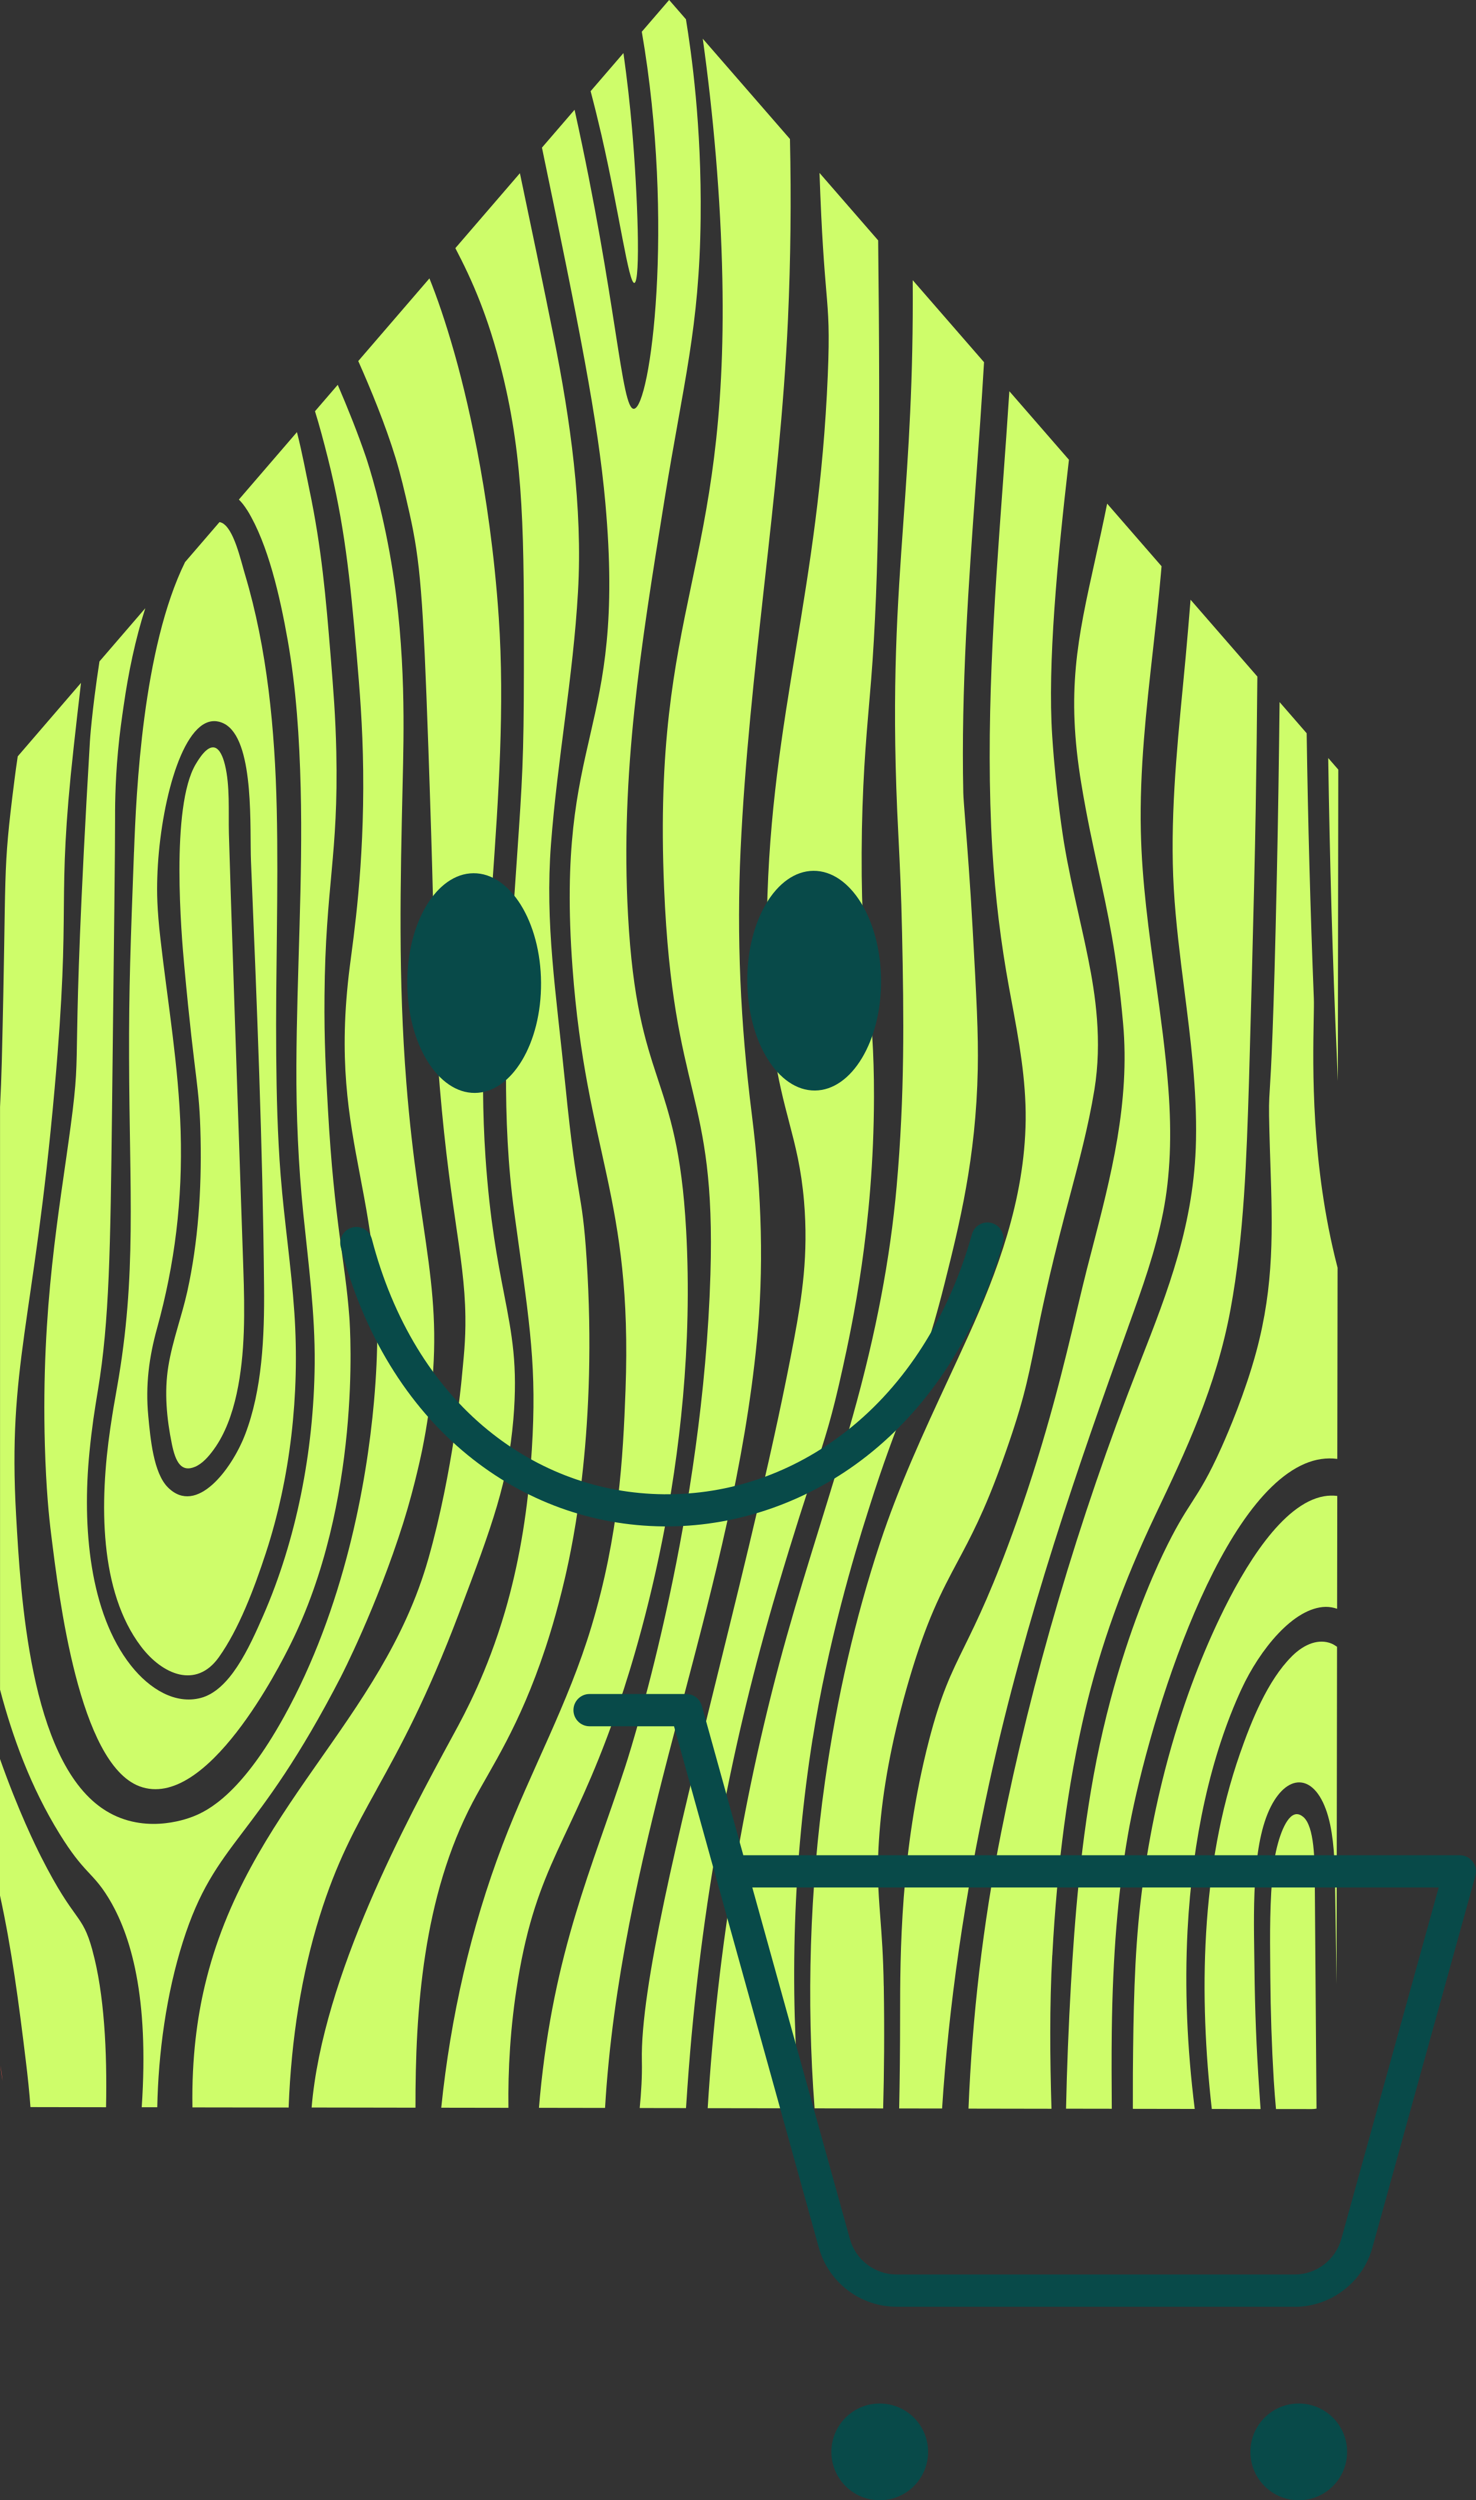
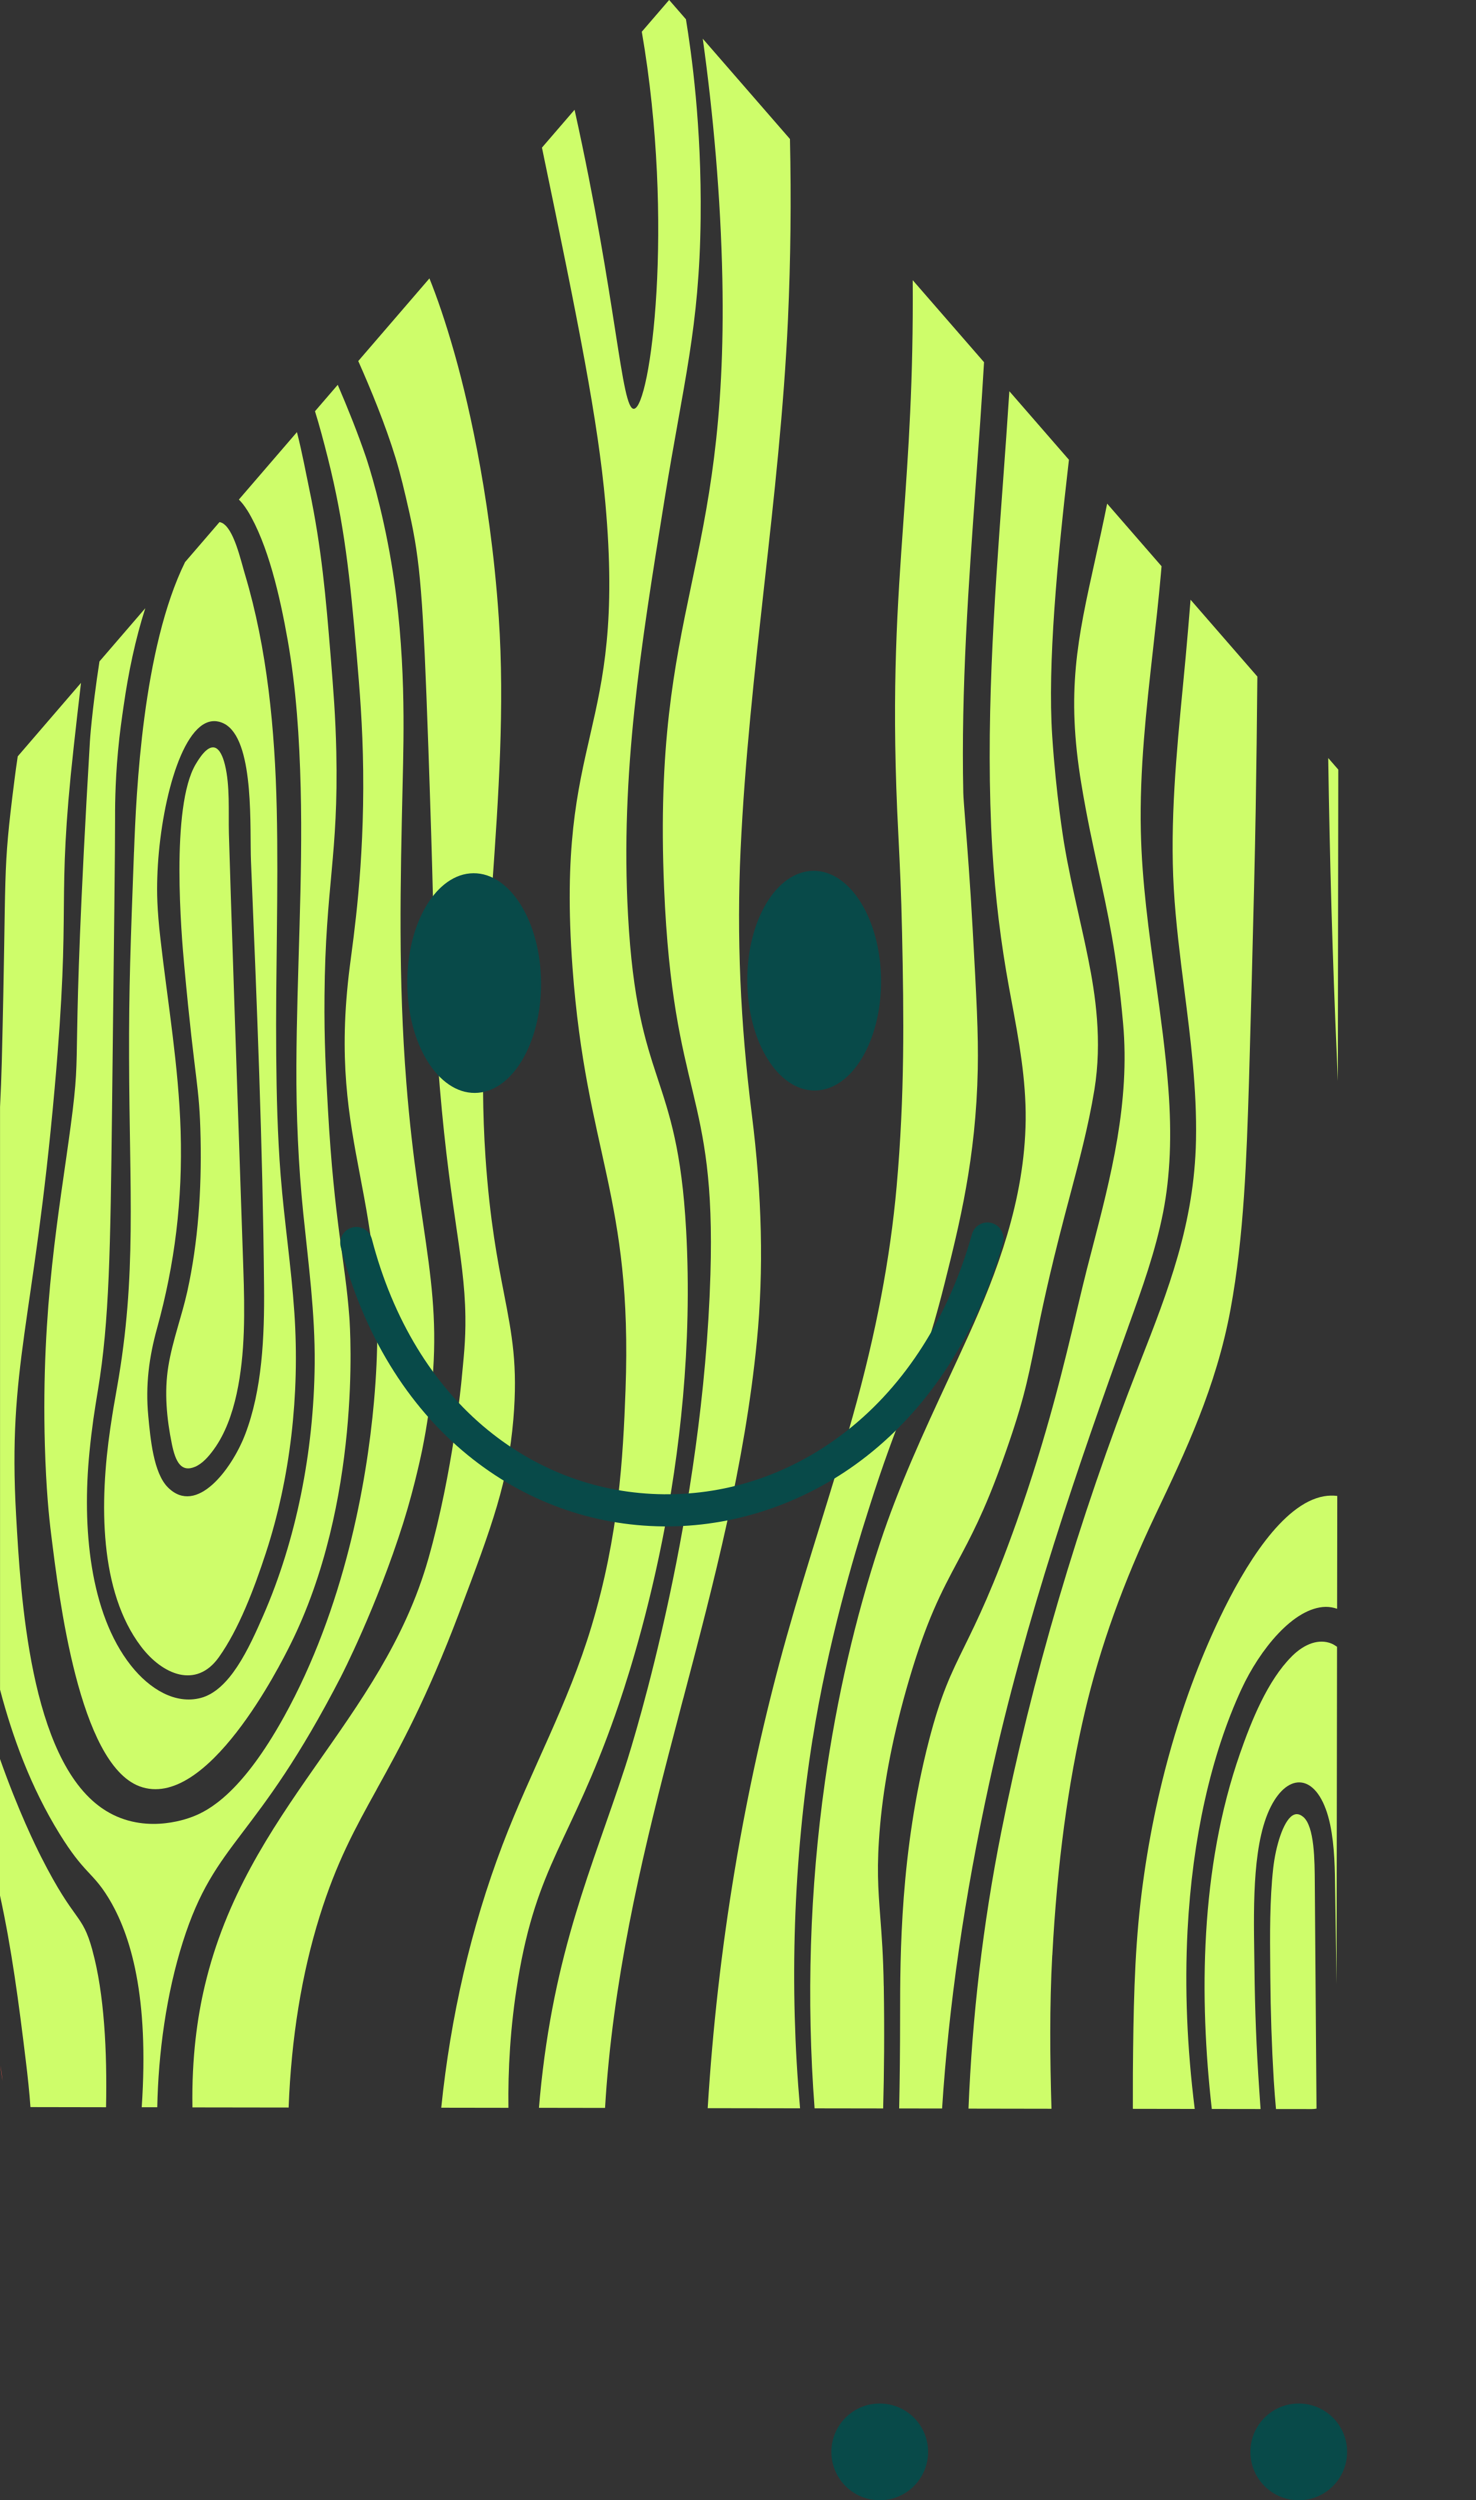
<svg xmlns="http://www.w3.org/2000/svg" viewBox="0 0 423.69 717.3">
  <rect x="0" y="0" width="423.69" height="717.3" fill="#333333" stroke="none" />
  <defs>
    <style>
      .cls-1 {
        fill: #cefd6a;
      }

      .cls-1, .cls-2 {
        fill-rule: evenodd;
      }

      .cls-3 {
        fill: #084a49;
      }

      .cls-2 {
        fill: #ff5549;
      }
    </style>
  </defs>
  <g id="Opleidingen">
    <g id="Op_maat" data-name="Op maat">
      <path class="cls-1" d="M-662.85,658.33v-363.96l192.07-222.89,192.08,220.79-.52,370.71s1.48,13.58-7.08,13.58-371.3-.59-371.3-.59c0,0-5.47-.44-5.24-17.63Z" />
    </g>
  </g>
  <g id="Verkoop">
    <g>
      <g>
-         <path class="cls-1" d="M135.77,516.89c5.28-10.03,13.25-21.31,20.77-44,.79-2.37,3.21-9.81,5.58-19.97,2.48-10.62,9.39-43.38,6.27-91.74-1.34-20.66-2.63-15.14-6.08-49.62-2.74-27.35-5.89-46.55-4.15-69.37,1.84-24.25,6.36-48.01,7.75-72.33,1.4-24.4-2.25-49.58-6.92-72.97-3.15-15.77-6.46-31.48-9.75-47.2l-18.53,21.5c4.72,9.03,9.42,19.42,13.43,35.7,6.32,25.61,6.29,46.83,6.24,85.35-.03,25.52-.45,31.51-1.98,53.78-.43,6.25-.95,13.79-1.58,23.41-1.55,23.83-2.89,51.52.81,78.48.46,3.37.9,6.52,1.31,9.48,3.65,26.13,5.31,38.06,3.4,63.1-1.14,14.9-3.61,28.93-7.34,41.71-5.17,17.66-11.62,29.5-14.72,35.2l-.42.77c-12.96,23.87-37.24,68.63-40.41,106.45,9.48.02,19.47.03,29.81.05-.05-27.89,2.13-60.49,16.5-87.78Z" />
        <path class="cls-1" d="M233.29,498.76c4.3-27.13,11.85-52.68,15.98-65.49l.21-.67c4.07-12.92,7.33-21.36,10.2-28.81,3.92-10.17,7.3-18.95,11.49-35.67,4.22-16.82,9-35.89,9.5-61.35.2-10.24-.36-20.43-1.49-40.73-.7-12.67-1.52-23.08-2.06-29.96-.34-4.4-.57-7.29-.6-8.56-.66-29.96,1.53-60.19,3.64-89.42.82-11.25,1.64-22.69,2.31-34.19l-20.47-23.53c.2,28.79-1.25,49.22-2.66,69.06-1.73,24.31-3.35,47.26-1.79,83.22.13,2.97.26,5.75.41,8.56.36,7.24.73,14.73.98,26.35.53,24.3.77,46.55-1.55,72.74-1.85,20.8-5.96,42.34-12.56,65.84-3.01,10.72-6.34,21.45-9.55,31.83-3.16,10.21-6.43,20.76-9.39,31.28-6.13,21.75-11.17,44.4-14.99,67.3-3.75,22.45-6.35,45.4-7.75,68.25,8.9.01,17.77.03,26.51.04-3.11-35.05-1.94-71.01,3.62-106.1Z" />
        <path class="cls-1" d="M196.14,487.26c8.7-33.04,17.69-67.2,21.13-102.58,1.97-20.3,1.49-41.57-1.47-65.05-3.3-26.25-4.35-51.05-3.21-75.82,1.18-25.55,4.04-51.21,6.8-76.03,2.78-24.91,5.65-50.67,6.8-76.25.77-17.02.95-34.31.57-51.65l-25.03-28.78c3.01,21.52,5.15,45.63,5.62,68.76,1.69,84.33-20.16,93.42-16.72,174.89,2.58,61.02,14.91,57.67,13.3,110.92-2.08,68.61-21.5,132.1-24.44,141.11-9.51,29.19-20.51,52.81-24.49,94.62-.11,1.12-.2,2.22-.29,3.31,6.28.01,12.61.02,18.97.03,2.13-36.02,10.26-70.54,18.18-101.18,1.41-5.43,2.84-10.88,4.27-16.32Z" />
        <path class="cls-1" d="M380.02,429.27c-11.92,2.12-22.83,20.13-29.88,34.88-11.5,24.04-19.37,52.26-22.75,81.59-1.79,15.6-2.05,31.44-2.19,49.02-.02,3-.02,6-.01,9.01,0,.41,0,.82,0,1.23,6.4.01,12.35.02,17.76.03-2.2-17.57-2.92-34.71-2.06-51.2,1.38-26.39,6.73-50.33,15.48-69.25,5.21-11.24,14.93-23.42,24.18-23.59,1.13,0,2.22.19,3.27.55l.05-32.37c-1.27-.16-2.55-.13-3.84.1Z" />
-         <path class="cls-1" d="M206.96,522.66c4.07-21.98,9.51-44.46,16.15-66.79,4.96-16.67,8.17-26.41,10.51-33.53,3.33-10.11,5.16-15.68,8.22-29.6,2.68-12.21,8.97-40.83,9.04-78.01.03-13.58-.79-22.03-1.65-30.99-.97-10.06-1.97-20.47-1.89-39.07.08-18.96,1.25-32.4,2.18-43.19.2-2.27.38-4.44.55-6.53,2.31-28.99,2.65-68.27,2.01-125.98l-16.84-19.36c.64,18.33,1.38,27.11,1.92,33.54.64,7.56.99,11.73.46,24.42-1.28,30.85-5.27,55.04-9.12,78.44-4,24.27-7.78,47.2-8.33,75.78-.23,12.1-.46,23.54,1.77,38.63,1.37,9.27,3.01,15.51,4.59,21.55,1.78,6.8,3.47,13.23,4.27,22.69,1.3,15.39-.6,27.41-2.83,39.38-5.58,29.84-13.85,63.37-21.85,95.8-11.48,46.53-22.33,90.48-21.87,111.44.1,4.51-.19,9.02-.62,13.49,4.43,0,8.86.01,13.29.02.14-2.07.28-4.13.42-6.16,1.81-25.76,5.05-51.32,9.62-75.98Z" />
        <path class="cls-1" d="M26.52,559.47c-3-10.91-4.92-7.43-14.72-26.76-1.46-2.88-6.46-12.96-11.8-28.07v39.16c3.34,15.23,5.43,31.09,7.39,47.27.56,4.62,1.05,9.07,1.35,13.43,4.08,0,11.57.02,21.7.04.33-15.94-.5-32.61-3.93-45.06Z" />
        <path class="cls-1" d="M108.13,513.34c6.66-12.03,14.21-25.66,23.64-50.55,9.72-25.65,14.08-37.74,15.59-55.61,1.31-15.53-.38-24.18-2.7-36.14-1.8-9.28-4.05-20.83-5.29-38.95-1.77-25.63.07-51.67,1.84-76.83l.09-1.2c1.77-25.23,3.6-51.29,1.87-76.89-2.52-37.29-9.89-66.01-12.95-76.63-2.48-8.65-4.79-15.29-6.95-20.67l-20.43,23.71c3.57,8.03,7.82,18.34,10.69,27.74,1.49,4.9,2.58,9.55,3.98,15.74,3.15,13.98,3.93,24.09,5.45,67.47,2.64,75.27,1.13,68.18,2.69,89.78,3.01,41.51,7.69,55.17,7.94,73.38.1,7.08-.53,12.1-1.11,18.31,0,0-2.41,26.13-9.5,51.12-13.32,46.93-52.27,71.8-64.23,122.72-2.08,8.84-3.75,20.33-3.51,34.75,8.44.01,17.71.03,27.61.04.76-19.89,3.73-38.3,8.94-54.98,4.85-15.52,10.18-25.15,16.35-36.3Z" />
        <path class="cls-1" d="M374.08,521.24c-1.09-.9-2.1-1.03-3.12-.36-2.68,1.77-4.78,8.9-5.47,15.01-1.03,9.18-.95,19.12-.86,28.73l.02,2.62c.07,9.78.4,19.73.99,29.58.16,2.73.39,5.49.64,8.24,5.9,0,9.5.01,10.26.01.49,0,.94-.05,1.37-.13-.16-22.14-.49-64.64-.49-64.64-.04-6.52-.08-16.35-3.34-19.07Z" />
-         <path class="cls-1" d="M97.94,480.87s10.21-19.82,17.84-44.04c3.36-10.66,5.42-20.94,5.42-20.94.67-3.29,1.29-6.83,1.85-10.71,4.94-34.23-2.81-48.85-6.41-94.59-2.34-29.67-1.72-57.07-1.05-86.28.3-13.23,1.07-37.18-3.27-62.99-2.65-15.77-6.39-27.62-7.35-30.42-2.42-7.04-5.15-13.82-8.02-20.5l-6.53,7.58c1.31,4.21,2.52,8.77,3.73,13.58,4.66,18.55,6.32,33.87,8.24,56.38.83,9.7,1.71,19.98,1.86,33.17.32,27.51-2.74,47.53-3.84,56.15-6.76,53.2,12.28,65.04,6.94,124.89-2.12,23.74-8.61,59.26-25.81,90.34-12.21,22.06-21.7,26.95-26.22,28.69-2.12.82-14.74,5.4-26.04-2.42-20.73-14.34-23.36-61.01-24.66-84.09-2.42-42.99,5.02-54.6,11.06-122.36,4.93-55.3.33-51.49,5.47-97.94.62-5.57,1.31-11.82,2.1-18.46l-18.16,21.08c-.34,2.28-.66,4.54-.94,6.78-3.55,27.96-2.19,23.44-3.63,80.64-.11,4.43-.29,8.82-.51,13.2v167.13c3.57,13.53,8.78,27.95,17.11,41.41,7.09,11.46,9.38,10.82,13.9,18.15,6.61,10.72,11.81,28.6,9.66,60.24,1.45,0,2.94,0,4.46,0,.31-15.48,2.58-32.47,7.4-47.59,9.33-29.3,20.74-28.22,45.41-76.09Z" />
+         <path class="cls-1" d="M97.94,480.87s10.21-19.82,17.84-44.04c3.36-10.66,5.42-20.94,5.42-20.94.67-3.29,1.29-6.83,1.85-10.71,4.94-34.23-2.81-48.85-6.41-94.59-2.34-29.67-1.72-57.07-1.05-86.28.3-13.23,1.07-37.18-3.27-62.99-2.65-15.77-6.39-27.62-7.35-30.42-2.42-7.04-5.15-13.82-8.02-20.5l-6.53,7.58c1.31,4.21,2.52,8.77,3.73,13.58,4.66,18.55,6.32,33.87,8.24,56.38.83,9.7,1.71,19.98,1.86,33.17.32,27.51-2.74,47.53-3.84,56.15-6.76,53.2,12.28,65.04,6.94,124.89-2.12,23.74-8.61,59.26-25.81,90.34-12.21,22.06-21.7,26.95-26.22,28.69-2.12.82-14.74,5.4-26.04-2.42-20.73-14.34-23.36-61.01-24.66-84.09-2.42-42.99,5.02-54.6,11.06-122.36,4.93-55.3.33-51.49,5.47-97.94.62-5.57,1.31-11.82,2.1-18.46l-18.16,21.08c-.34,2.28-.66,4.54-.94,6.78-3.55,27.96-2.19,23.44-3.63,80.64-.11,4.43-.29,8.82-.51,13.2v167.13c3.57,13.53,8.78,27.95,17.11,41.41,7.09,11.46,9.38,10.82,13.9,18.15,6.61,10.72,11.81,28.6,9.66,60.24,1.45,0,2.94,0,4.46,0,.31-15.48,2.58-32.47,7.4-47.59,9.33-29.3,20.74-28.22,45.41-76.09" />
        <path class="cls-2" d="M.75,596.98c-.18-1.46-.38-2.92-.58-4.37.13,1.69.33,3.13.58,4.37Z" />
        <path class="cls-1" d="M302.07,560.94c1.4-26.24,4.47-49.14,9.38-69.99,4.34-18.46,10.97-36.94,20.27-56.47,8.55-17.97,17.4-36.55,21.51-58.87,3.9-21.15,4.6-43.42,5.28-64.95,0,0,1.54-53.66,1.94-78.42.21-12.7.37-25.42.48-38.14l-19.18-22.05c-.23,2.86-.46,5.66-.69,8.39-.46,5.53-.99,11.09-1.53,16.67-1.83,19-3.71,38.65-2.59,57.85.56,9.7,1.82,19.51,3.02,28.99,1.79,14.04,3.64,28.55,3.35,43.18-.47,23.89-8.01,43.13-15.99,63.51l-.44,1.14c-17.4,44.49-30.71,89.64-39.55,134.22-5.19,26.18-8.27,52.57-9.32,78.94,8.27.01,16.24.03,23.82.04-.43-14.59-.57-29.34.22-44.03Z" />
        <path class="cls-1" d="M52.88,276.9c3.16,34.52,4.37,33.76,4.7,49.71.3,14.73-.69,29.75-3.81,43.87-1.6,7.23-4.23,14.05-5.44,21.45-1.22,7.44-.48,15.11,1.01,22.37,1.06,5.19,2.71,8.15,6.61,6.52,2.11-.88,3.89-2.88,5.44-5.02,3.18-4.38,5.25-10.01,6.54-15.95,2.5-11.5,2.33-23.88,1.92-35.77-1.14-33.14-3.95-116.49-4.15-125.03-.15-6.33.35-13.52-1.12-19.59-.59-2.43-1.51-4.5-2.88-4.96-2.23-.75-4.64,3.28-5.5,4.71-7.32,12.24-4.08,49.39-3.32,57.7Z" />
        <path class="cls-1" d="M370.83,475.18c-7,6.96-11.64,18.59-14.9,27.93-11.51,33.01-11.69,70.11-8.08,101.93,5.32,0,10.02.02,14,.02-.07-1.01-.14-2.02-.21-3.02l-.19-2.81c-.79-11.47-1.24-23-1.35-34.25-.01-1.39-.03-2.84-.06-4.33-.22-14.75-.49-33.12,5.26-43.29,2.58-4.57,5.87-6.68,8.99-5.83,3.41.94,6.16,5.32,7.55,12,1.28,6.14,1.36,12.9,1.43,19.43,0,0,.18,12.02.39,26.25l.14-96.76c-.53-.38-1.07-.72-1.65-.95-3.44-1.38-7.57-.06-11.33,3.68Z" />
        <path class="cls-1" d="M323.8,380.83l.32-.88c3.72-10.32,7.57-20.99,9.77-32.21,2.02-10.32,2.51-21.92,1.49-35.46-.79-10.42-2.24-20.9-3.65-31.03-1.94-13.88-3.93-28.24-4.25-42.77-.39-17.57,1.58-35.08,3.48-52.01.8-7.12,1.63-14.49,2.27-21.73.07-.76.13-1.53.2-2.29l-15.62-17.96c-1.2,5.95-2.39,11.34-3.51,16.37-5,22.58-8.31,37.5-3.88,64.14,1.61,9.71,3.29,17.33,4.9,24.7,2.73,12.45,5.31,24.21,7.06,43.82,2.04,22.77-3.49,44.02-8.83,64.58l-1.53,5.91c-.85,3.3-1.74,7.1-2.76,11.37-3.65,15.42-8.66,36.54-17.43,61.21-6.76,19.02-11.33,28.31-15,35.78-3.91,7.97-6.74,13.72-10.19,27.05-8.22,31.83-8.25,61.34-8.26,78.97,0,9.74-.11,18.56-.27,26.5,4.16,0,8.27.01,12.32.02,1.89-29.4,6.39-60.65,13.57-93.54,10.29-47.16,25.94-92.12,39.81-130.55Z" />
-         <path class="cls-1" d="M182.11,81.16c1.8-.39.96-25.2-.68-44.2-.57-6.62-1.37-13.89-2.47-21.73l-9.42,10.93c1.15,4.37,2.18,8.56,3.1,12.54,5.14,22.4,7.83,42.82,9.47,42.47Z" />
-         <path class="cls-1" d="M377.1,292.53c.05-2.69.09-4.82.04-6.08-1.01-25.61-1.69-50.98-2.06-76.09l-7.77-8.94c-.18,16.55-.43,33.06-.78,49.46-.95,44.43-1.68,56.02-2.03,61.59-.24,3.86-.3,4.77-.12,11.88.08,3.31.19,6.51.29,9.62.61,18.57,1.13,34.6-4.06,53.84-3.17,11.73-8.03,23.08-9.97,27.41-3.72,8.31-6.06,11.95-8.53,15.8-2.27,3.52-4.6,7.16-8.24,14.76-3.32,6.96-9.71,21.67-15.1,41.92-1.48,5.58-2.81,11.29-3.95,16.98-4.61,23.16-6.37,46.62-7.39,64.47-.7,12.2-1.17,24.16-1.42,35.81,4.53,0,8.92.01,13.13.02-.05-7.34-.09-14.83,0-22.24.28-21.77,1.74-39.6,4.59-56.12,4.96-28.74,24.65-95.5,50.81-106.69,3.14-1.34,6.26-1.78,9.34-1.39l.08-54.85c-.04-.14-.07-.27-.11-.41-7.53-29.22-7-57.29-6.75-70.78Z" />
        <path class="cls-1" d="M148.66,568.07c5.48-33.18,15.09-39.55,27.93-76.1,5.12-14.56,24.07-72.2,20.36-139.14-2.53-45.76-13.98-40.78-16.68-90.36-2.21-40.54,3.65-76.84,10.41-118.72,5.54-34.33,10.08-49.61,10.44-81.06.3-26.74-2.63-47.42-4.21-57.1,0-.02,0-.04-.01-.06l-4.82-5.54-7.85,9.11c9.52,55.15,2.46,107.83-2.26,108.18-3.65.27-4.87-30.91-17.04-85.79l-9.36,10.86c10.61,51.02,16.09,78.4,18.2,101.94,6.07,67.67-14.46,65.11-9.43,133.3,3.93,53.32,17.27,65.58,15.22,121.17-.72,19.51-1.92,41.73-9.77,67.83-6.72,22.34-17.41,41.33-25.51,62.6-9.15,24.05-14.92,49.37-17.62,75.49,6.33.01,12.77.02,19.29.03-.14-10.76.48-23.11,2.72-36.64Z" />
        <path class="cls-1" d="M38.46,244.4c-.98,26.19-1.47,39.29-1.41,58.93.11,38.94,2.25,62.49-3.44,94.63-.83,4.67-1.23,6.91-1.94,11.74-3.14,21.31-3.22,46.89,8.87,62.74,6.07,7.96,15.74,12.18,22.28,3,5.74-8.05,10.12-19.61,13.52-29.99,6.98-21.34,9.75-45.33,8.16-68.81-.89-13.24-2.9-26.26-3.94-39.48-.9-11.45-1.17-22.97-1.27-34.49-.21-23.52.68-47.05.15-70.56-.52-22.91-2.75-46.01-9.08-67.19-1.31-4.38-3.26-13.35-6.7-14.94-.22-.1-.43-.16-.65-.2l-9.89,11.48c-12.2,24.8-14.02,66.18-14.65,83.14ZM65.15,208.11c7.93,5.65,6.51,29.77,6.9,39.09,1.68,40.52,3.37,81.34,3.75,121.92.14,14.28-.53,29.72-5.48,42.53-3.73,9.64-13.81,23.35-22.11,15.08-4.16-4.14-5.03-13.98-5.65-20.52-.84-8.83.23-16.85,2.51-25.1,5.11-18.48,7.38-36.76,6.78-56.63-.57-18.71-3.68-36.61-5.78-55-1.02-8.92-1.05-13.48-.92-17.69.58-19.11,6.46-43.32,15.44-44.83,2.25-.38,4.04.77,4.58,1.16Z" />
        <path class="cls-1" d="M253.68,569.75c-.14-8.59-.59-14.51-.99-19.73-.62-8.12-1.11-14.53-.06-26.28,1.13-12.76,3.9-26.71,8.21-41.45,5.17-17.67,9.45-25.68,13.98-34.17,3.78-7.07,7.68-14.37,12.59-27.96,6.15-17,7.5-23.71,9.74-34.83,1.67-8.27,3.74-18.57,8.57-36.98l1.46-5.51c2.59-9.77,5.28-19.87,6.96-30.15,2.31-14.09.28-27.45-1.75-37.52-.85-4.27-1.8-8.5-2.75-12.73-1.51-6.72-3.06-13.67-4.22-20.69-.02-.13-2.26-13.55-3.38-30.57-1.36-20.62,1.43-50.18,4.8-79.28l-17.1-19.66c-.58,8.92-1.22,17.8-1.86,26.53-2.52,34.4-5.12,69.97-3.02,105.07.8,13.3,2.43,26.69,4.85,39.81l.65,3.5c2.06,11.03,4.19,22.45,4.06,34.15-.26,23.1-8.42,44.18-16.38,61.76-1.97,4.36-3.98,8.68-5.98,12.98-6.89,14.85-14.02,30.2-19.49,46.76-7.08,21.45-12.38,44.43-15.76,68.31-4.37,30.86-5.35,62.61-2.98,93.75,6.65.01,13.22.02,19.68.03.28-10.05.4-21.68.18-35.14Z" />
        <path class="cls-1" d="M384,309.44c0,.22.02.45.03.68l.13-89.33-2.89-3.32c.43,29.26,1.25,58.09,2.5,86.25.08,1.85.16,3.76.23,5.72Z" />
        <path class="cls-1" d="M70.96,146.35c6,9.7,9.43,24.9,11.62,37.28,2.44,13.79,3.38,28.25,3.73,42.45.66,26.59-1.12,53.08-1.23,79.66-.06,14.23.55,28.42,1.99,42.5,1.46,14.29,3.39,28.49,3.26,43-.23,25.37-5.36,50.7-14.72,72.14-4.22,9.68-9.69,21.57-18.01,23.75-7.22,1.89-14.6-2.47-20-9.29-11.91-15.06-14.04-39.81-11.92-61.23.74-7.42,1.42-11.66,2.46-17.97,3.25-19.68,3.55-40.13,4.02-80.23.59-50.63.89-75.95.87-83.32,0-2.5-.05-9.83.84-19.51.49-5.38,1.12-9.61,1.64-13.19,1.34-9.33,3.29-18.83,6.2-27.9l-13.16,15.27c-2.26,14.79-2.74,22.95-2.74,22.95-5.85,99.01-2.05,84.2-5.49,110.11-3.27,24.6-8.55,51.95-7.44,91.76.36,12.67,1.19,20.7,1.82,25.7,2.22,17.86,7.96,65.68,25.35,72.19,19.35,7.24,40.49-35.04,43.24-40.54,20.48-40.96,17.27-90.28,16.99-94.11-1.21-16.23-4.31-27.17-6.13-59.35-.58-10.34-1.12-19.8-1-32.76.28-31.68,4.04-40.17,3.39-70.04-.22-10.07-.83-17.59-1.65-27.73-1.33-16.32-2.56-30.71-6.1-47.58-1.01-4.81-2.08-10.66-3.55-16.39l-16.67,19.35c.81.79,1.6,1.79,2.38,3.04Z" />
      </g>
      <path class="cls-3" d="M136.33,313.55c10.6-.08,19.1-14.25,18.98-31.65-.12-17.41-8.82-31.46-19.42-31.38-10.6.08-19.1,14.25-18.98,31.65.12,17.41,8.82,31.46,19.42,31.38Z" />
      <path class="cls-3" d="M233.93,312.86c10.6-.08,19.1-14.25,18.98-31.65-.12-17.41-8.82-31.46-19.42-31.38-10.6.08-19.1,14.25-18.98,31.65.12,17.41,8.82,31.46,19.42,31.38Z" />
      <path class="cls-3" d="M190.52,428.69c-18.47-.19-35.92-6.56-50.46-18.41-15.83-12.9-27.35-31.86-33.32-54.83-.64-2.46-3.16-3.95-5.62-3.3-2.46.64-3.94,3.16-3.3,5.62,6.46,24.88,19.06,45.51,36.42,59.66,16.18,13.19,35.61,20.27,56.19,20.48.51,0,1.03,0,1.54,0,20.29-.14,40.42-7.29,56.86-20.2,18.34-14.41,31.85-35.55,39.06-61.14.69-2.45-.74-5-3.19-5.69-2.45-.69-5,.74-5.69,3.19-6.68,23.69-19.09,43.19-35.89,56.39-15.43,12.12-33.62,18.42-52.61,18.23Z" />
      <g id="Karretje">
-         <path class="cls-3" d="M371.65,661.78h-114.32c-10.35,0-19.51-6.97-22.28-16.94l-29.6-106.53c-.04-.12-.08-.25-.11-.38l-11.86-42.68h-24.24c-2.56,0-4.63-2.07-4.63-4.63s2.07-4.63,4.63-4.63h27.76c2.08,0,3.9,1.39,4.46,3.39l11.91,42.87h205.69c1.45,0,2.81.68,3.68,1.83.87,1.15,1.16,2.64.78,4.04l-29.58,106.73c-2.77,9.98-11.93,16.95-22.29,16.95ZM215.95,541.5l28.02,100.86c1.66,5.98,7.16,10.16,13.37,10.17h114.31c6.21,0,11.71-4.18,13.37-10.17l27.96-100.86h-197.03Z" />
        <circle class="cls-3" cx="252.53" cy="703.42" r="13.88" />
        <circle class="cls-3" cx="372.81" cy="703.42" r="13.88" />
      </g>
    </g>
  </g>
</svg>